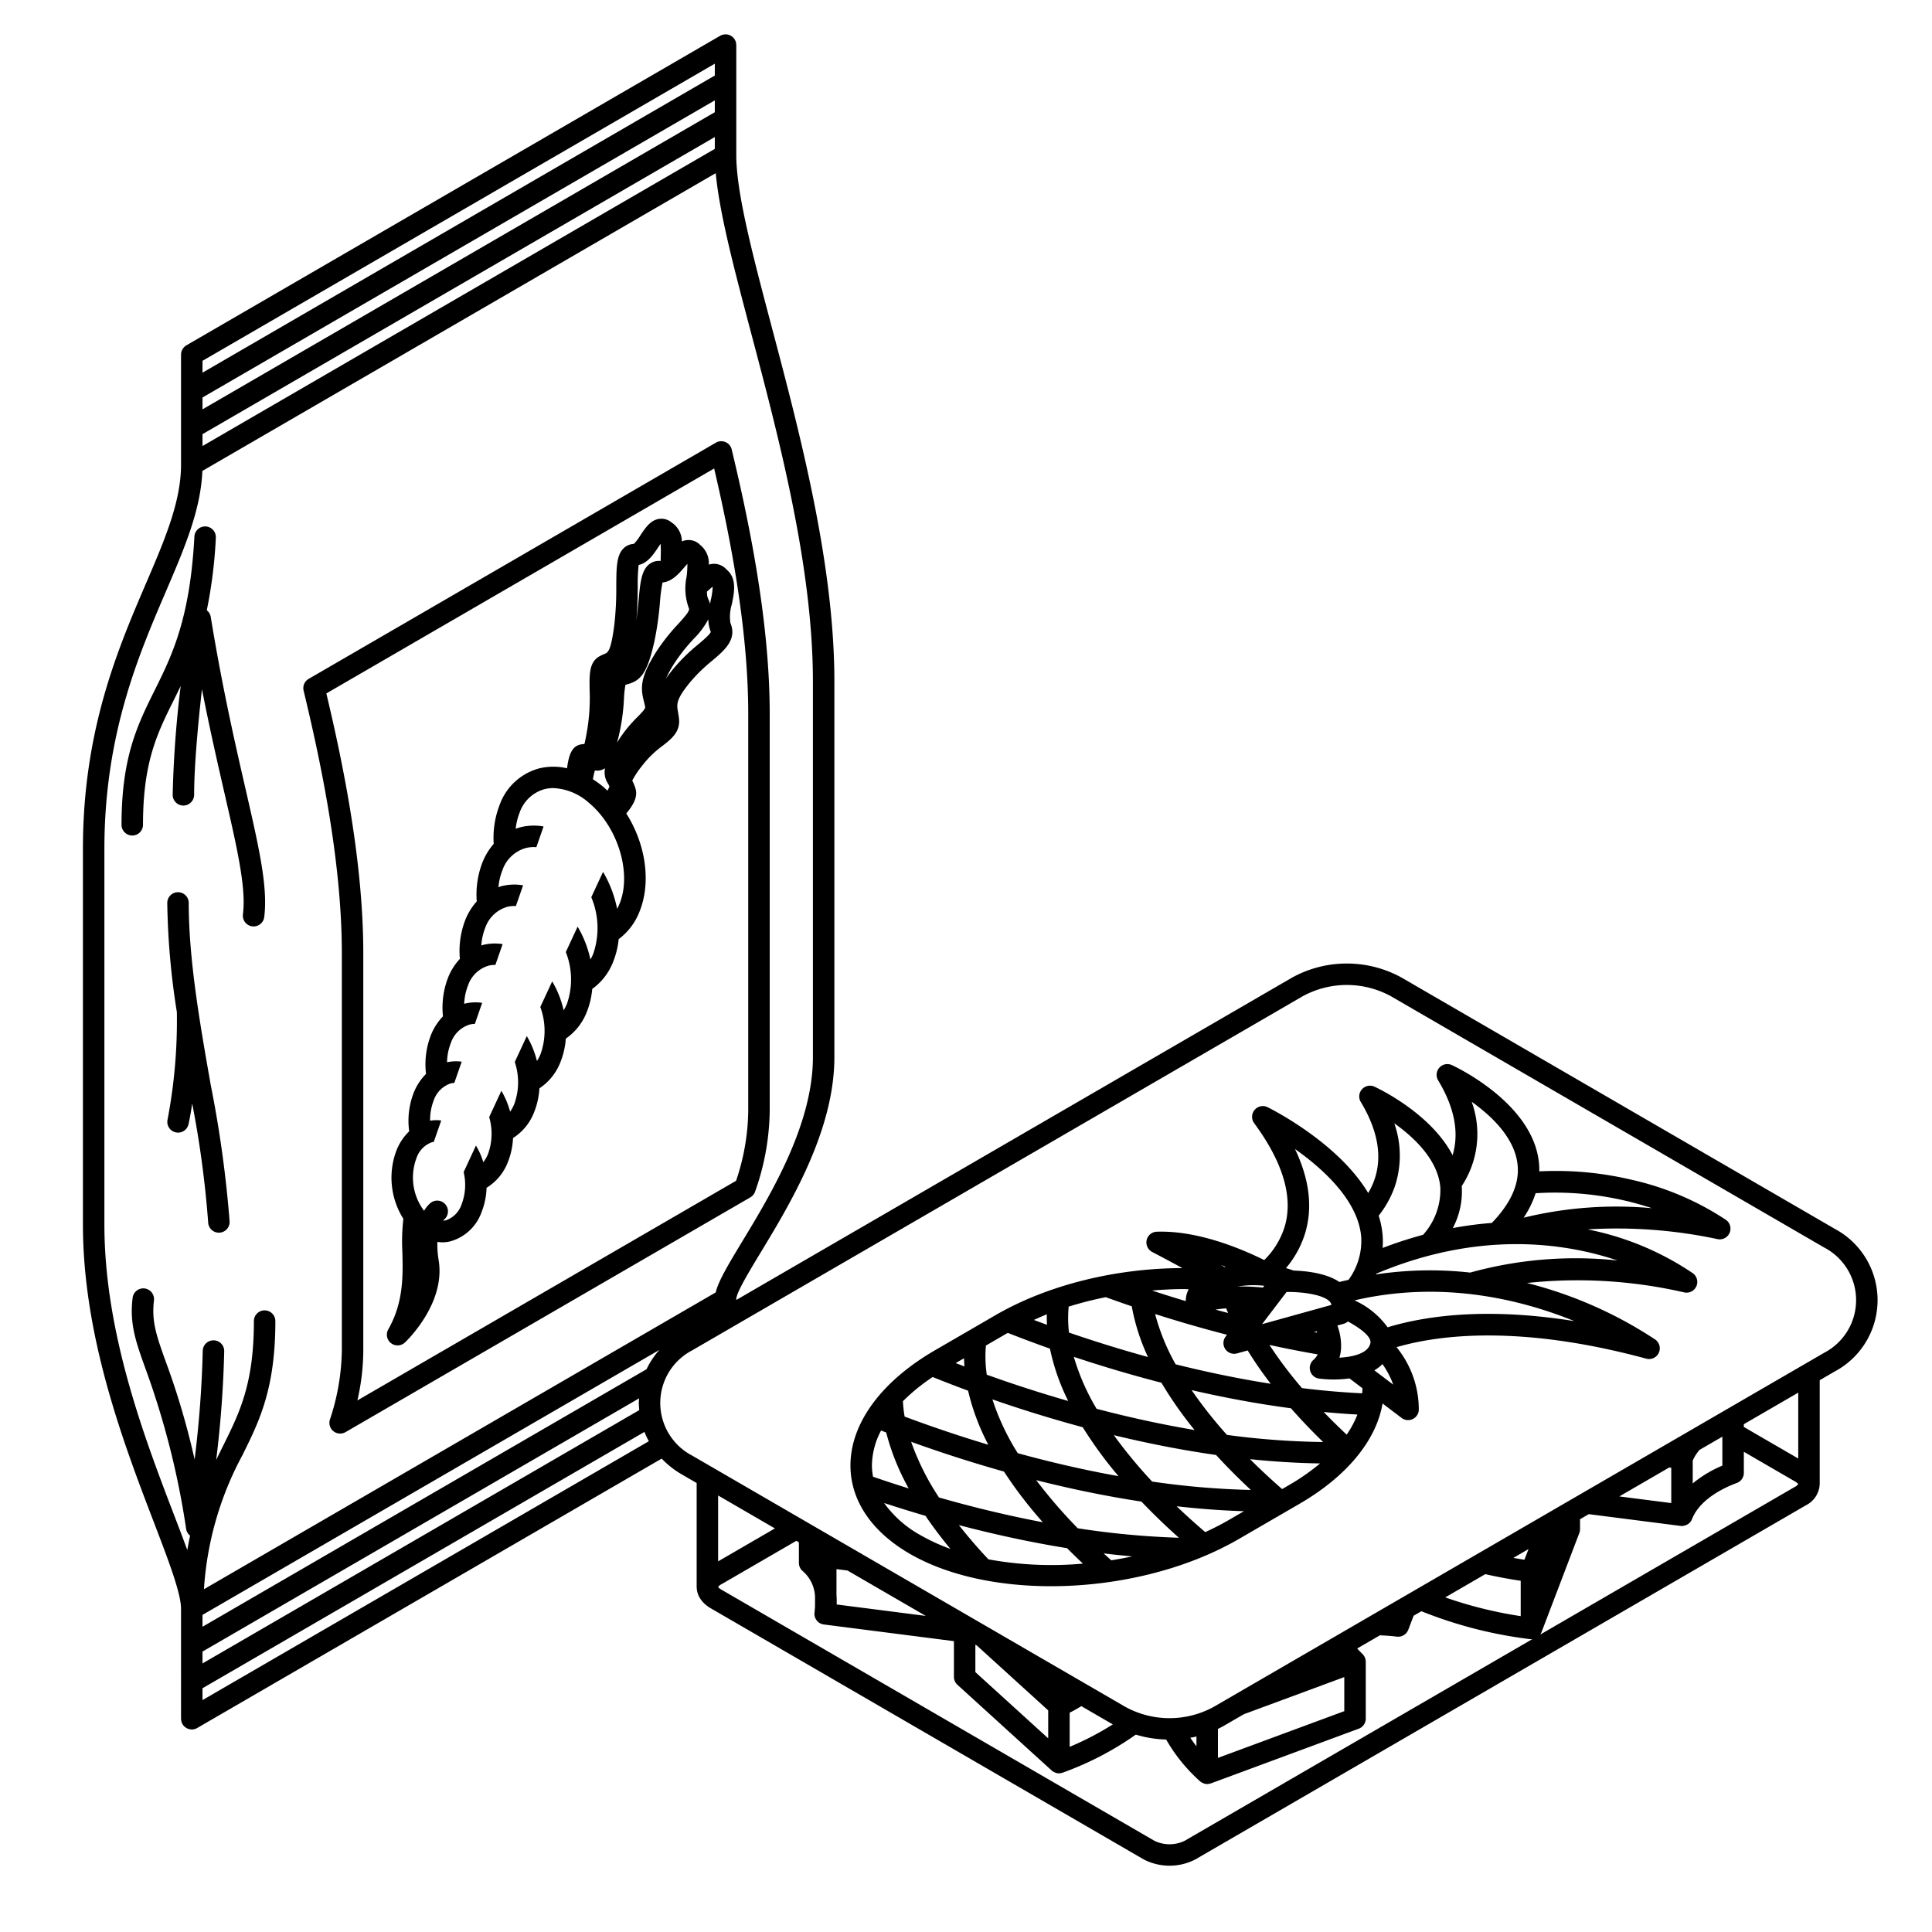
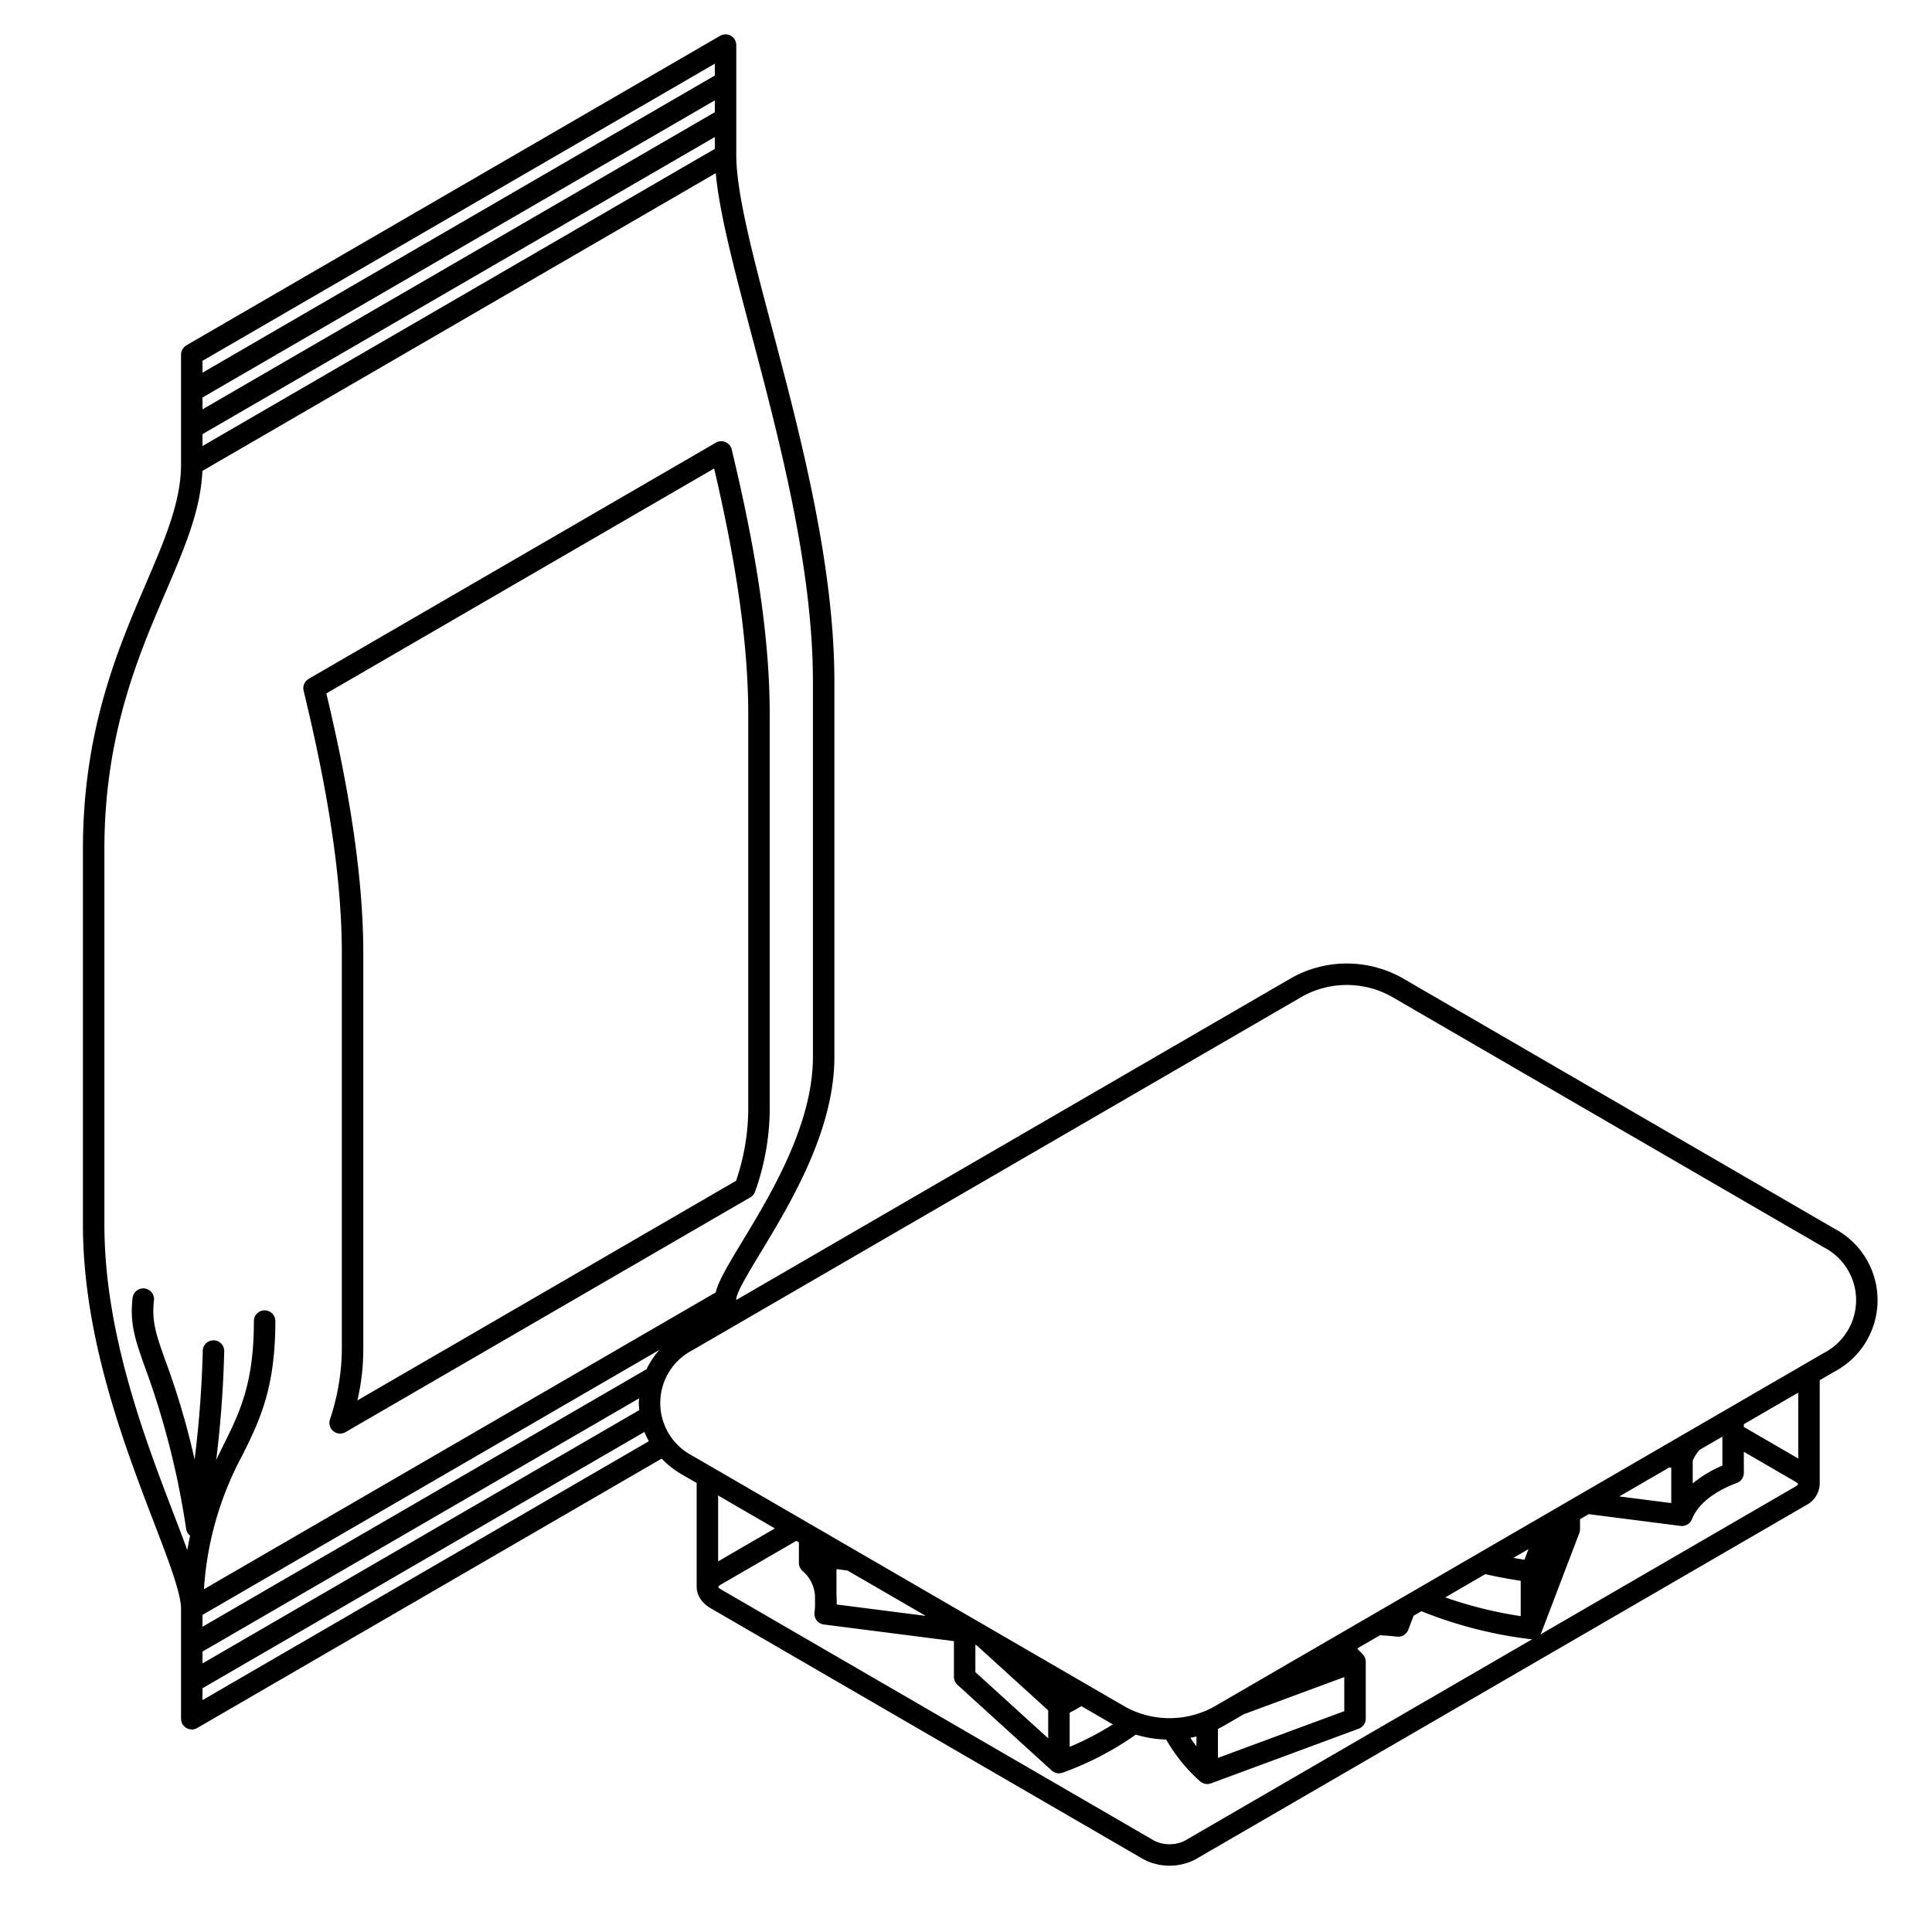
<svg xmlns="http://www.w3.org/2000/svg" id="illuu" width="270" height="270" viewBox="0 0 270 270">
  <g>
-     <path d="M19.984,115.264c0-8.761,1.988-12.766,4.29-17.402.322-.649.65-1.311.978-1.995a151.785,151.785,0,0,0-1.12,15.211,1.5,1.5,0,0,0,1.5,1.5,1.517,1.517,0,0,0,1.5-1.5c0-4.039.536-9.829,1.092-14.758,1.107,5.638,2.208,10.43,3.155,14.561,1.487,6.479,2.562,11.165,2.662,14.679a14.721,14.721,0,0,1-.09,2.225,1.5,1.5,0,0,0,2.978.369c.524-4.222-.729-9.681-2.625-17.944-1.437-6.264-3.226-14.06-4.854-24.005a1.48,1.48,0,0,0-.552-.918,65.655,65.655,0,0,0,1.266-10.136,1.5,1.5,0,0,0-2.996-.162c-.622,11.549-3.143,16.628-5.581,21.539-2.367,4.769-4.603,9.272-4.603,18.736a1.5,1.5,0,0,0,3,0Z" />
    <path d="M47.772,133.221v55.522a31.766,31.766,0,0,1-1.664,9.641,1.5,1.5,0,0,0,2.181,1.757l56.577-32.814a1.499,1.499,0,0,0,.668-.817,34.885,34.885,0,0,0,2.035-11.236V99.751c0-13.234-3.031-27.42-5.311-36.938A1.5,1.5,0,0,0,100.046,61.864L43.137,94.872a1.501,1.501,0,0,0-.706,1.649C44.724,106.036,47.772,120.193,47.772,133.221Zm52.032-67.749c2.17,9.291,4.764,22.234,4.764,34.278v55.522a31.437,31.437,0,0,1-1.7,9.744L49.948,195.71a31.762,31.762,0,0,0,.823-6.966V133.221c0-12.856-2.872-26.679-5.164-36.314Z" />
-     <path d="M55.563,188.022a1.498,1.498,0,0,0,1.027-.406c.233-.22,5.703-5.438,4.714-11.495a12.66,12.66,0,0,1-.177-2.564,4.423,4.423,0,0,0,1.912-.106,6.481,6.481,0,0,0,4.261-4.055,10.008,10.008,0,0,0,.697-3.401,7.226,7.226,0,0,0,2.982-3.599,10.316,10.316,0,0,0,.718-3.353,7.439,7.439,0,0,0,2.961-3.645,10.623,10.623,0,0,0,.726-3.303,7.747,7.747,0,0,0,2.952-3.696,10.947,10.947,0,0,0,.736-3.25,8.066,8.066,0,0,0,2.943-3.749v-.001a11.265,11.265,0,0,0,.75-3.195,8.395,8.395,0,0,0,2.929-3.803v-.001a11.591,11.591,0,0,0,.767-3.153,8.718,8.718,0,0,0,2.911-3.846c1.68-4.158.834-9.5-1.849-13.72,1.031-1.229,1.621-2.344,1.292-3.471a6.449,6.449,0,0,0-.398-1.009c-.02-.041-.039-.078-.056-.115A12.198,12.198,0,0,1,89.726,107.03a14.041,14.041,0,0,1,2.892-2.819c1.224-.956,2.49-1.944,2.269-3.824-.036-.308-.084-.59-.131-.858-.197-1.136-.305-1.761,1.736-4.246a22.878,22.878,0,0,1,3.059-2.968c1.717-1.453,3.492-2.957,2.521-5.269a5.892,5.892,0,0,1,.201-2.587c.334-1.621.746-3.624-.712-4.843a2.375,2.375,0,0,0-1.573-.815,2.434,2.434,0,0,0-.93.108,3.269,3.269,0,0,0-1.235-2.777,2.222,2.222,0,0,0-1.633-.663,2.342,2.342,0,0,0-.896.198,3.219,3.219,0,0,0-1.457-2.666,2.205,2.205,0,0,0-1.667-.494c-1.24.148-1.963,1.236-2.662,2.289a7.363,7.363,0,0,1-.92,1.213,2.199,2.199,0,0,0-1.439.618c-.995.967-1.006,2.672-1.023,5.253a44.489,44.489,0,0,1-.272,5.422c-.473,3.713-.903,3.892-1.358,4.081a7.267,7.267,0,0,0-.663.306c-1.5.802-1.47,2.519-1.432,4.691a28.128,28.128,0,0,1-.27,5.209c-.206,1.268-.354,1.984-.457,2.391a3.033,3.033,0,0,0-.484.052c-1.213.224-1.682,1.32-1.946,3.338a8.404,8.404,0,0,0-3.89.013,8.121,8.121,0,0,0-5.52,5.071,12.819,12.819,0,0,0-.838,5.476,9.012,9.012,0,0,0-1.565,2.575,12.438,12.438,0,0,0-.804,5.468,8.678,8.678,0,0,0-1.599,2.583,12.045,12.045,0,0,0-.759,5.448,8.356,8.356,0,0,0-1.645,2.604,11.653,11.653,0,0,0-.719,5.429,8.05,8.05,0,0,0-1.685,2.621,11.264,11.264,0,0,0-.682,5.427,7.754,7.754,0,0,0-1.721,2.624,10.853,10.853,0,0,0-.633,5.395,7.491,7.491,0,0,0-1.771,2.656,10.752,10.752,0,0,0,.958,9.568,27.571,27.571,0,0,0-.141,4.598c.087,3.316.186,7.076-1.967,10.855a1.499,1.499,0,0,0,1.303,2.242Zm29.405-78.509a4.29,4.29,0,0,1,.203.388,3,3,0,0,1-.282.592c-.236-.222-.474-.443-.724-.649h-0a13.46,13.46,0,0,0-1.311-.944c.093-.473.187-.902.281-1.224a1.967,1.967,0,0,0,1.418-.312A2.891,2.891,0,0,0,84.967,109.513ZM98.972,82.524c.183-.162.422-.374.625-.534a9.21,9.21,0,0,1-.264,1.863c-.036.175-.072.352-.108.532a3.521,3.521,0,0,0-.271-.717,2.379,2.379,0,0,1-.154-.992C98.858,82.625,98.917,82.573,98.972,82.524ZM98.99,86.55a4.755,4.755,0,0,0,.342,1.741c-.044.314-1.053,1.169-1.721,1.734a25.672,25.672,0,0,0-3.437,3.353c-.437.531-.796,1.012-1.102,1.458a15.219,15.219,0,0,1,1.184-2.157,24.6,24.6,0,0,1,2.728-3.438A11.47,11.47,0,0,0,98.99,86.55ZM95.603,79.321c.134-.154.301-.348.459-.518a12.545,12.545,0,0,1-.115,1.821,7.892,7.892,0,0,0,.333,4.4c.158.311-.5,1.074-1.521,2.202a27.507,27.507,0,0,0-3.039,3.847c-2.326,3.674-2.202,5.096-1.723,6.999.055.22.114.449.164.701.046.236-.207.542-1.045,1.399a18.529,18.529,0,0,0-2.882,3.605q.079-.294.161-.605a28.579,28.579,0,0,0,.807-5.547,14.462,14.462,0,0,1,.207-1.927c.058-.016.115-.03.17-.044,1.883-.485,2.835-1.417,3.856-5.938a43.606,43.606,0,0,0,.796-5.575,23.041,23.041,0,0,1,.357-2.742C93.899,81.291,94.87,80.17,95.603,79.321Zm-6.479,2.579a23.34,23.34,0,0,1,.128-2.946c1.27-.266,2.084-1.49,2.754-2.498.092-.139.201-.304.312-.463a16.503,16.503,0,0,1,.023,1.715c-.005.221-.008.447-.011.674l-.018.014a2.188,2.188,0,0,0-1.579.455c-1.093.855-1.25,2.507-1.487,5.007-.084.886-.18,1.843-.318,2.837C89.093,84.931,89.115,83.271,89.124,81.9ZM65.402,137.73a4.333,4.333,0,0,1,2.85-2.769,3.68,3.68,0,0,1,.914-.113c.02,0,.041.006.062.006l1.013-2.91a6.796,6.796,0,0,0-2.726.109c-.086.022-.167.056-.251.081a8.142,8.142,0,0,1,.543-2.455,4.619,4.619,0,0,1,3.059-2.94,4.067,4.067,0,0,1,1.008-.124c.07,0,.144.019.215.023l1.014-2.915a7.285,7.285,0,0,0-2.975.108c-.161.041-.314.099-.47.151a8.398,8.398,0,0,1,.552-2.353,4.848,4.848,0,0,1,3.268-3.114,4.557,4.557,0,0,1,1.123-.137c.117,0,.236.011.355.019l1.008-2.896a7.805,7.805,0,0,0-3.223.105c-.231.059-.453.137-.674.216a8.666,8.666,0,0,1,.547-2.245,5.134,5.134,0,0,1,3.476-3.289,5.044,5.044,0,0,1,1.237-.15,7.959,7.959,0,0,1,4.93,2.02c4.082,3.367,6.068,9.833,4.336,14.118a7.131,7.131,0,0,1-.35.733,16.434,16.434,0,0,0-1.966-5.16l-1.643,3.537a11.112,11.112,0,0,1,.28,7.891,6.719,6.719,0,0,1-.402.817A15.284,15.284,0,0,0,80.723,129.5l-1.65,3.552a10.375,10.375,0,0,1,.162,7.223,6.175,6.175,0,0,1-.464.914,14.078,14.078,0,0,0-1.6-4.04l-1.662,3.579a9.65,9.65,0,0,1,.048,6.546,5.896,5.896,0,0,1-.519,1.005,12.85,12.85,0,0,0-1.418-3.483l-1.679,3.615a8.945,8.945,0,0,1-.063,5.863v.001a5.526,5.526,0,0,1-.587,1.087,11.55,11.55,0,0,0-1.223-2.918l-1.704,3.67a8.252,8.252,0,0,1-.164,5.16v.001a5.095,5.095,0,0,1-.657,1.147,10.166,10.166,0,0,0-1.028-2.325l-1.721,3.705a7.634,7.634,0,0,1-.272,4.472,3.549,3.549,0,0,1-2.218,2.271,2.228,2.228,0,0,1-.363.043c.064-.09.107-.136.106-.136l-0.0.001a1.5,1.5,0,0,0-1.888-2.332,4.339,4.339,0,0,0-.894,1.09A7.719,7.719,0,0,1,58.191,161.882a3.55,3.55,0,0,1,2.218-2.271c.07-.018.141-.016.211-.026l1.043-2.996a5.244,5.244,0,0,0-1.553.032,7.409,7.409,0,0,1,.485-2.789,3.774,3.774,0,0,1,2.43-2.434,2.727,2.727,0,0,1,.465-.057l1.033-2.969a5.747,5.747,0,0,0-2.047.083,7.65,7.65,0,0,1,.522-2.674,4.054,4.054,0,0,1,2.64-2.6,3.215,3.215,0,0,1,.722-.089l1.023-2.939a6.281,6.281,0,0,0-2.484.121c-.01.003-.019.007-.029.01A7.892,7.892,0,0,1,65.402,137.73Z" />
    <path d="M256.439,171.748l-60.548-35.118a15.857,15.857,0,0,0-15.337,0l-77.657,45.042v-.117c0-.889,1.815-3.888,3.417-6.533,4.099-6.771,10.292-17.002,10.292-27.289V95.228c0-16.433-4.836-34.716-8.722-49.406-2.676-10.116-4.987-18.854-4.987-24.151V6.295c0-.02-.007-.039-.008-.058a1.483,1.483,0,0,0-.036-.272c-.007-.031-.012-.062-.021-.092a1.495,1.495,0,0,0-.134-.323l-.002-.005-.001-.002a1.487,1.487,0,0,0-.216-.281c-.021-.022-.045-.041-.067-.062a1.482,1.482,0,0,0-.221-.169c-.016-.01-.028-.025-.045-.035-.011-.007-.024-.009-.036-.015a1.507,1.507,0,0,0-.327-.135l-.014-.002a1.504,1.504,0,0,0-.333-.043c-.034-.001-.068.002-.102.003a1.493,1.493,0,0,0-.261.035c-.032.007-.064.013-.096.022a1.495,1.495,0,0,0-.332.138L26.047,48.262a1.492,1.492,0,0,0-.284.219c-.024.023-.045.049-.067.073a1.489,1.489,0,0,0-.159.208c-.018.029-.037.057-.053.087a1.499,1.499,0,0,0-.126.305l-.007.018a1.501,1.501,0,0,0-.046.35c-0.0.013-.005.025-.005.038v15.377c0,5.185-2.278,10.494-4.916,16.643-3.918,9.134-8.794,20.501-8.794,37.047v52.504c0,15.721,5.736,30.7,9.925,41.638,2.03,5.303,3.784,9.882,3.784,12.052V240.197c0,.02.007.039.008.058a1.482,1.482,0,0,0,.036.272c.007.031.012.062.021.092a1.495,1.495,0,0,0,.134.323l.002.005.001.002c.013.022.032.037.045.058a1.516,1.516,0,0,0,.196.252,1.463,1.463,0,0,0,.207.159c.035.024.064.056.101.078l.005.002a1.483,1.483,0,0,0,.252.104c.038.013.072.035.111.045a1.493,1.493,0,0,0,.159.021,1.514,1.514,0,0,0,.222.029l.001-0.0.001 0a1.493,1.493,0,0,0,.384-.05,1.51,1.51,0,0,0,.367-.152L92.47,203.842a12.561,12.561,0,0,0,2.759,2.178l2.13,1.235v14.596c0,.047.011.092.016.138a2.928,2.928,0,0,0,.219.916l.013.034a3.28,3.28,0,0,0,.35.614c.026.037.054.073.082.109a3.876,3.876,0,0,0,.483.52c.033.029.07.057.104.085a4.704,4.704,0,0,0,.661.469l60.547,35.118a7.844,7.844,0,0,0,7.223,0l85.325-49.488a3.482,3.482,0,0,0,1.926-2.957V192.885l2.13-1.236a11.291,11.291,0,0,0,.001-19.901ZM89.341,197.063l-61.041,35.404v-1.656l61.018-35.391c-.013.217-.044.431-.044.651C89.273,196.405,89.311,196.733,89.341,197.063Zm-61.041,40.529v-1.657l61.761-35.821a11.185,11.185,0,0,0,.615,1.3Zm62.056-46.244-62.056,35.993v-1.657l3.395-1.969,60.456-35.064A11.479,11.479,0,0,0,90.356,191.349ZM99.896,15.681,28.3,57.207V55.55L99.896,14.024Zm-.583,5.463L28.3,62.333V60.675L99.896,19.15v1.656ZM31.695,48.456,99.896,8.899v1.656L28.3,52.082V50.424ZM24.317,211.695c-4.105-10.719-9.727-25.398-9.727-40.564V118.627c0-15.93,4.741-26.982,8.551-35.864,2.628-6.127,4.916-11.46,5.14-16.95L100.025,24.2c.527,5.641,2.604,13.492,4.958,22.388,3.842,14.523,8.623,32.597,8.623,48.64v52.504c0,9.45-5.933,19.251-9.859,25.736-2.084,3.443-3.347,5.582-3.728,7.151L42.082,214.222l-13.58,7.876A45.495,45.495,0,0,1,33.879,203.363c2.367-4.77,4.603-9.273,4.603-18.737a1.5,1.5,0,0,0-3,0c0,8.761-1.988,12.766-4.29,17.403-.322.649-.65,1.311-.978,1.996a151.812,151.812,0,0,0,1.12-15.213,1.5,1.5,0,0,0-3,0,151.884,151.884,0,0,1-1.137,15.153A106.766,106.766,0,0,0,23.146,190.235c-1.155-3.224-1.837-5.153-1.703-7.632.015-.282.034-.566.071-.865a1.5,1.5,0,0,0-2.978-.369c-.451,3.636.438,6.119,1.786,9.877a113.901,113.901,0,0,1,5.693,22.439,1.49,1.49,0,0,0,.55.925c-.137.647-.268,1.313-.389,2.016C25.63,215.128,25.004,213.489,24.317,211.695Zm76.042-2.699,7.935,4.603-7.935,4.603Zm65.192,48.262a4.857,4.857,0,0,1-4.212,0l-60.547-35.118a2.112,2.112,0,0,1-.434-.336h-0a1.006,1.006,0,0,1,.435-.385l10.494-6.086.36.209v2.875a1.501,1.501,0,0,0,.491,1.11,4.98,4.98,0,0,1,1.763,3.605v1.392c-.018.268-.038.541-.073.836a1.501,1.501,0,0,0,1.299,1.662l18.186,2.332v4.991a1.499,1.499,0,0,0,.491,1.109l13.177,11.982c.015.014.036.018.051.032.035.029.063.064.101.091a1.472,1.472,0,0,0,.22.107,1.221,1.221,0,0,0,.637.161h0a1.504,1.504,0,0,0,.468-.084c.017-.006.035-.003.052-.009a42.933,42.933,0,0,0,10.224-5.318,15.934,15.934,0,0,0,4.238.686,23.33,23.33,0,0,0,4.729,5.83c.015.014.036.018.051.031.035.029.063.064.101.091a1.473,1.473,0,0,0,.22.107,1.221,1.221,0,0,0,.637.161h0a1.503,1.503,0,0,0,.468-.083c.017-.006.035-.003.052-.009l20.658-7.643a1.5,1.5,0,0,0,.979-1.407v-7.962c0-.018-.006-.034-.006-.052a2.554,2.554,0,0,0-.059-.366,1.521,1.521,0,0,0-.058-.154,1.534,1.534,0,0,0-.316-.478c-.018-.019-.031-.042-.05-.059a8.679,8.679,0,0,1-.706-.732l3.169-1.838c.792.03,1.585.084,2.375.186.025.003.05-0.0.075.001.039.003.078.01.116.01.017,0,.032-.007.049-.008a1.502,1.502,0,0,0,.391-.06c.011-.003.021-.01.032-.014a1.503,1.503,0,0,0,.326-.158c.032-.02.063-.043.093-.066.032-.024.068-.042.099-.069a1.495,1.495,0,0,0,.137-.15c.018-.021.039-.04.056-.062a1.491,1.491,0,0,0,.2-.351c.004-.011.013-.019.017-.029l.75-1.968,1.087-.63a60.153,60.153,0,0,0,15.188,3.901,1.572,1.572,0,0,0,.191.012h.001c.048,0,.092-.017.139-.021Zm-16.064-17.909a18.34,18.34,0,0,0,1.628-.914l4.4,2.552a40.002,40.002,0,0,1-6.028,3.136Zm-3-.321v3.908l-10.177-9.254v-3.834l.222.129Zm-28.042-19.542,10.928,6.338-12.447-1.596a11.989,11.989,0,0,0-.027-1.354V219.287Zm69.421,14.887v4.764l-17.658,6.532v-4.05c.309-.15.612-.308.906-.479l2.711-1.573Zm-21.518,8.485c.29-.052.576-.114.86-.182v1.37C166.897,243.653,166.616,243.256,166.347,242.857ZM213.044,217.974c-.522-.077-1.037-.167-1.552-.256l2.118-1.229Zm-.523,2.943v4.94a57.917,57.917,0,0,1-10.546-2.62l5.599-3.248Q209.993,220.542,212.521,220.918Zm38.354-13.148L215.255,228.429a1.492,1.492,0,0,0,.151-.281c.004-.011.012-.018.017-.029l5.29-13.877a1.492,1.492,0,0,0,.099-.534v-1.395l1.221-.708,12.838,1.646a1.572,1.572,0,0,0,.191.012h.001a1.672,1.672,0,0,0,.924-.334c.02-.016.046-.022.066-.04a1.483,1.483,0,0,0,.136-.148c.019-.022.041-.041.059-.064a1.494,1.494,0,0,0,.199-.35c.004-.011.013-.019.017-.03.771-2.022,3.054-3.863,6.262-5.05a1.5,1.5,0,0,0,.979-1.407v-2.95l7.171,4.159h0a2.066,2.066,0,0,1,.433.336h.001A1.009,1.009,0,0,1,250.876,207.769Zm-14.314-3.65a5.997,5.997,0,0,1,.952-1.494l3.19-1.85v4.048a16.304,16.304,0,0,0-4.143,2.489Zm-3,1.001v4.937l-7.257-.93,6.97-4.043Zm17.748-1.289-7.605-4.411v-.386l7.604-4.41Zm3.623-14.778L169.608,238.543a12.859,12.859,0,0,1-12.327,0L96.734,203.424a8.294,8.294,0,0,1,0-14.71l85.324-49.489a12.86,12.86,0,0,1,12.327,0l60.548,35.118a8.294,8.294,0,0,1-.001,14.71Z" />
-     <path d="M227.982,164.865a45.838,45.838,0,0,0-12.863-1.165,10.277,10.277,0,0,0-.032-1.042c-.724-8.457-11.724-13.599-12.192-13.813a1.5,1.5,0,0,0-1.911,2.137c2.293,3.807,2.96,7.32,2.019,10.461-3.075-5.913-10.536-9.403-10.92-9.579a1.5,1.5,0,0,0-1.911,2.137c2.38,3.952,3.027,7.594,1.921,10.824a10.481,10.481,0,0,1-.885,1.9c-4.226-7.072-13.57-11.75-14.065-11.994a1.5,1.5,0,0,0-1.87,2.235c4.001,5.428,5.448,10.25,4.3,14.333a11.134,11.134,0,0,1-2.893,4.796c-3.52-1.738-9.446-4.147-15.02-3.961a1.5,1.5,0,0,0-.645,2.828c1.402.732,2.847,1.504,4.227,2.255-9.061.019-18.641,2.243-26.128,6.584l-8.465,4.91c-7.497,4.349-11.797,10.213-11.797,16.09,0,4.857,2.934,9.234,8.262,12.325,5.268,3.055,12.339,4.55,19.771,4.55,9.095-.001,18.73-2.24,26.248-6.601l8.466-4.91c6.617-3.838,10.738-8.857,11.616-14.023l2.661,2.018a1.5,1.5,0,0,0,2.402-1.086,13.744,13.744,0,0,0-3.11-8.805c.965-.279,2.042-.546,3.241-.779,6.069-1.18,16.487-1.724,31.657,2.385a1.5,1.5,0,0,0,1.277-2.659,58.427,58.427,0,0,0-17.948-7.915,66.474,66.474,0,0,1,21.989,1.317,1.5,1.5,0,0,0,1.213-2.668,40.134,40.134,0,0,0-14.719-6.14,67.397,67.397,0,0,1,18.16,1.362,1.5,1.5,0,0,0,1.185-2.68A39.502,39.502,0,0,0,227.982,164.865Zm-22.313-10.889c2.807,1.999,6.107,5.128,6.43,8.944.221,2.605-.997,5.279-3.614,7.987a50.819,50.819,0,0,0-5.452.718,10.962,10.962,0,0,0,1.247-5.874,13.193,13.193,0,0,0,1.39-11.775Zm-10.814,3.01c2.806,1.994,6.105,5.12,6.433,8.947a9.369,9.369,0,0,1-2.408,6.631,58.028,58.028,0,0,0-5.656,1.84,11.284,11.284,0,0,0,.001-1.759,12.112,12.112,0,0,0-.552-2.748,14.183,14.183,0,0,0,2.255-4.084A13.643,13.643,0,0,0,194.854,156.986Zm-4.463,37.014c0.0.025.006.05.006.075,0,.214-.016.428-.031.642-2.826-.135-5.637-.386-8.41-.726a57.634,57.634,0,0,1-4.548-6.035c2.191.481,4.446.923,6.744,1.321a2.608,2.608,0,0,1-.607.775,1.5,1.5,0,0,0,.808,2.609,16.506,16.506,0,0,0,2.045.125,15.628,15.628,0,0,0,2.19-.153Zm-5.481,7.525a110.779,110.779,0,0,1-13.441-.995,61.943,61.943,0,0,1-4.943-6.261c4.401,1.016,9.075,1.903,13.884,2.539C181.927,198.531,183.456,200.112,184.91,201.525Zm-10.103,6.698a113.452,113.452,0,0,1-13.791-1.171,66.316,66.316,0,0,1-5.356-6.484c4.5,1.089,9.311,2.06,14.287,2.768C171.618,205.156,173.278,206.8,174.807,208.223Zm-10.055,6.68a116.188,116.188,0,0,1-14.135-1.324,70.652,70.652,0,0,1-5.805-6.724c4.596,1.162,9.556,2.211,14.703,2.994C161.366,211.785,163.167,213.49,164.752,214.903Zm-42.899-10.102a10.617,10.617,0,0,1,1.28-4.884c.232.091.467.182.712.276a32.857,32.857,0,0,0,3.144,7.816q-2.656-.829-4.98-1.635A8.647,8.647,0,0,1,121.854,204.8Zm4.331-8.979a26.607,26.607,0,0,1,4.16-3.382c1.333.541,2.998,1.192,4.947,1.911a31.442,31.442,0,0,0,2.828,7.555c-4.568-1.371-8.553-2.76-11.699-3.939A19.066,19.066,0,0,1,126.185,195.822Zm11.598-7.78,2.837-1.646c.074-.043.155-.078.229-.121,1.627.642,3.605,1.392,5.882,2.198a30.23,30.23,0,0,0,2.55,7.316c-4.312-1.24-8.167-2.52-11.377-3.673A17.595,17.595,0,0,1,137.783,188.042Zm11.567-5.442a51.921,51.921,0,0,1,5.178-1.318c1.129.41,2.347.838,3.636,1.276a28.965,28.965,0,0,0,2.265,7.084c-4.091-1.125-7.817-2.306-11.037-3.414A17.293,17.293,0,0,1,149.35,182.6Zm34.722,3.637c-.149-.026-.296-.056-.444-.082l.375-.104C184.026,186.112,184.05,186.175,184.072,186.237Zm-7.7-1.181,3.429-4.503c2.192-.028,5.286.372,6.099,1.431a.731.731,0,0,1,.161.381Zm.311-5.36-.18.237c-1.08-.095-2.173-.153-3.253-.153-.106,0-.212,0-.319.001.411-.057.863-.104,1.358-.142A12.806,12.806,0,0,1,176.683,179.696Zm-5.052,3.796c-.593-.155-1.176-.312-1.755-.47.477-.081.971-.141,1.479-.182C171.442,183.056,171.538,183.274,171.631,183.492Zm-.156,3.044-.191.25a1.5,1.5,0,0,0,1.595,2.354l1.485-.412a53.765,53.765,0,0,0,3.222,4.655c-4.633-.728-9.111-1.674-13.289-2.719a29.621,29.621,0,0,1-2.867-7.027C164.483,184.612,167.863,185.603,171.475,186.535Zm-32.783,9.032c3.616,1.255,7.89,2.614,12.622,3.889a57.495,57.495,0,0,0,4.995,6.836l.001.001c-4.978-.892-9.725-2.015-14.074-3.208A33.322,33.322,0,0,1,138.692,195.568Zm11.374-5.949c3.601,1.2,7.739,2.457,12.247,3.62a54.568,54.568,0,0,0,4.628,6.605c-4.808-.81-9.422-1.842-13.692-2.963A31.403,31.403,0,0,1,150.066,189.618Zm-22.733,11.874c3.589,1.296,8,2.763,12.974,4.161a59.127,59.127,0,0,0,4.444,5.951c.325.385.652.759.98,1.131-5.171-.98-10.073-2.194-14.505-3.462A35.254,35.254,0,0,1,127.333,201.492ZM187.186,189.739a5.768,5.768,0,0,0,.23-1.339,8.304,8.304,0,0,0-.511-3.156l.883-.245a1.494,1.494,0,0,0,.584-.323c1.995,1.088,3.321,2.219,3.141,3.034C191.192,189.167,189.037,189.633,187.186,189.739Zm-4.732-17.599c1.003-3.537.506-7.41-1.475-11.563,3.975,2.811,8.856,7.252,9.253,12.31a9.218,9.218,0,0,1-1.774,5.972c-.423.1-.844.188-1.27.301-1.811-1.221-4.532-1.535-6.394-1.594-.351-.123-.707-.24-1.078-.344A13.732,13.732,0,0,0,182.454,172.14Zm-11.177,4.892c-.055.012-.105.026-.159.038-.159-.093-.317-.186-.48-.281C170.857,176.868,171.062,176.952,171.276,177.032Zm-5.915,3.12c.254,0,.503.015.756.019a3.632,3.632,0,0,0-.409,1.66q-2.473-.74-4.702-1.477C162.465,180.235,163.921,180.152,165.361,180.152Zm-19.065,3.525q-.017.726.019,1.464c-.641-.233-1.249-.459-1.832-.678C145.084,184.196,145.677,183.919,146.296,183.677Zm-11.573,6.14c.007.379.033.762.061,1.145-.426-.162-.833-.319-1.223-.471ZM128.62,214.53a15.371,15.371,0,0,1-5.063-4.482c1.81.593,3.74,1.195,5.781,1.792q1.552,2.288,3.486,4.623A26.314,26.314,0,0,1,128.62,214.53Zm9.516,3.391c-1.394-1.48-2.795-3.086-4.13-4.787,4.69,1.234,9.797,2.37,15.122,3.228q1.136,1.144,2.215,2.155A48.803,48.803,0,0,1,138.136,217.921Zm17.168.133q-.519-.462-1.068-.965c1.325.162,2.661.298,4.001.417Q156.78,217.82,155.304,218.054ZM171.63,212.479c-1.021.592-2.095,1.128-3.191,1.637-1.162-.989-2.536-2.208-4.008-3.615,3.106.353,6.255.598,9.415.692Zm8.466-4.91-.917.532c-1.331-1.16-2.874-2.572-4.487-4.179,3.234.338,6.511.544,9.793.594A30.802,30.802,0,0,1,180.096,207.569Zm8.104-7.076c-1.027-.963-2.108-2.02-3.209-3.164,1.563.148,3.133.272,4.709.356A13.622,13.622,0,0,1,188.199,200.493Zm3.869-8.987a5.563,5.563,0,0,0,1.131-.87,11.754,11.754,0,0,1,1.505,2.869Zm27.95-6.88c-12.301-1.964-20.801-.737-26.099.866a11.542,11.542,0,0,0-4.625-3.763C201.563,178.874,212.609,181.615,220.018,184.626Zm6.043-8.469a55.237,55.237,0,0,0-20.605,1.688,50.633,50.633,0,0,0-13.154.256c.014-.034.025-.068.039-.102C206.644,171.97,218.539,173.633,226.061,176.157Zm-13.128-5.984a13.592,13.592,0,0,0,1.671-3.418,43.231,43.231,0,0,1,16.256,2.092A54.821,54.821,0,0,0,212.933,170.173Z" />
-     <path d="M26.376,126.188a1.5,1.5,0,0,0-3,0,105.27,105.27,0,0,0,1.339,15.244,73.563,73.563,0,0,1-1.299,15.036,1.5,1.5,0,0,0,2.919.69c.023-.097.257-1.114.525-2.937a141.978,141.978,0,0,1,2.232,16.621,1.5,1.5,0,0,0,1.497,1.428c.024,0,.049-.001.074-.002a1.499,1.499,0,0,0,1.425-1.57,162.073,162.073,0,0,0-2.632-19.043C27.941,143.049,26.376,134.15,26.376,126.188Z" />
  </g>
</svg>